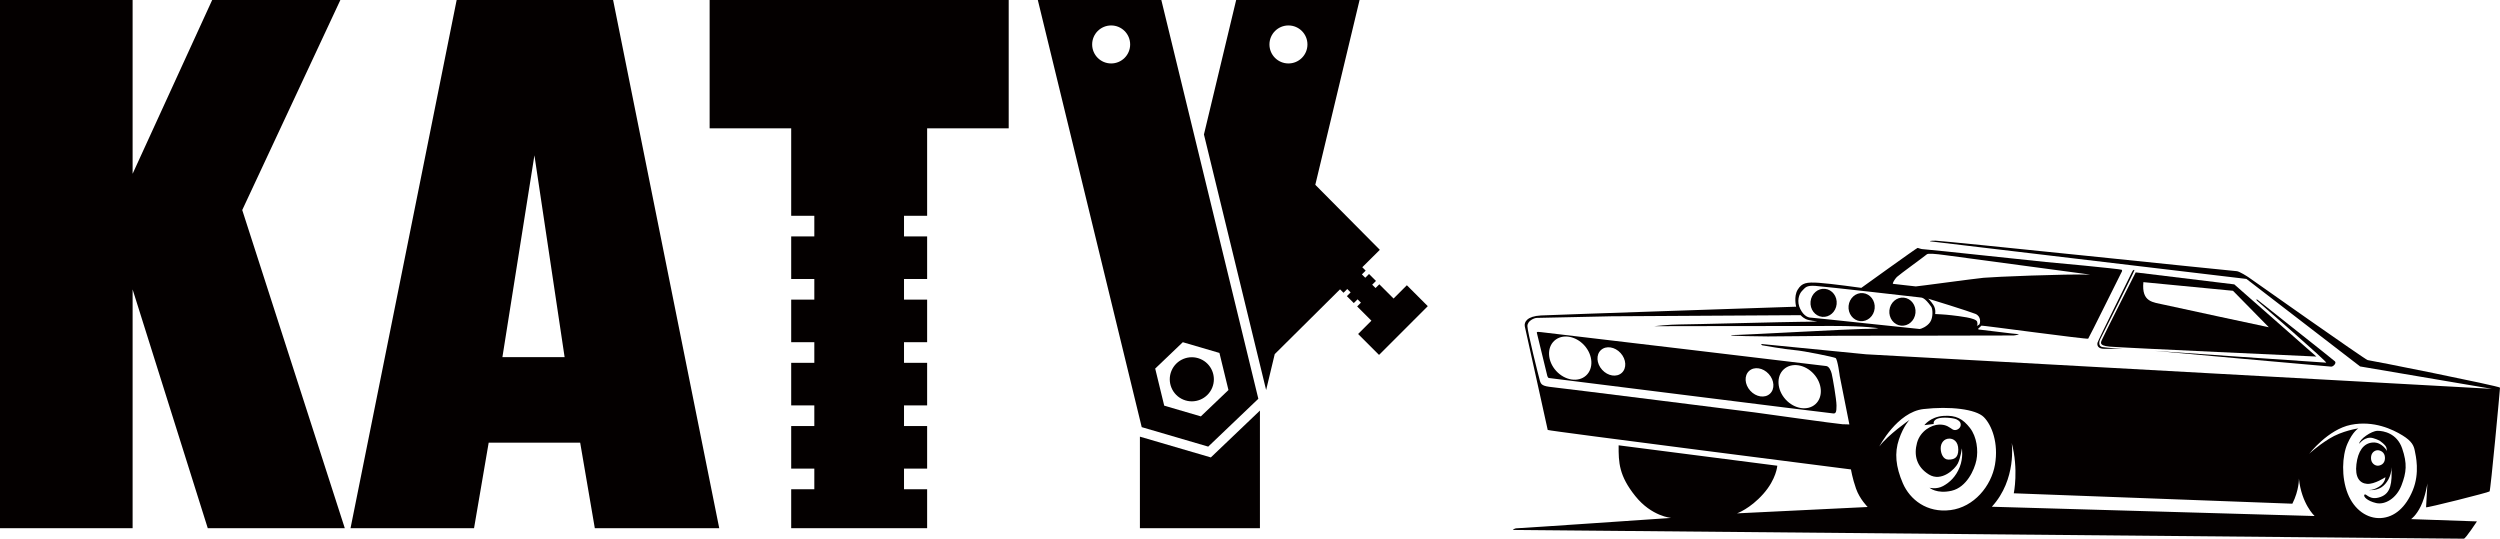
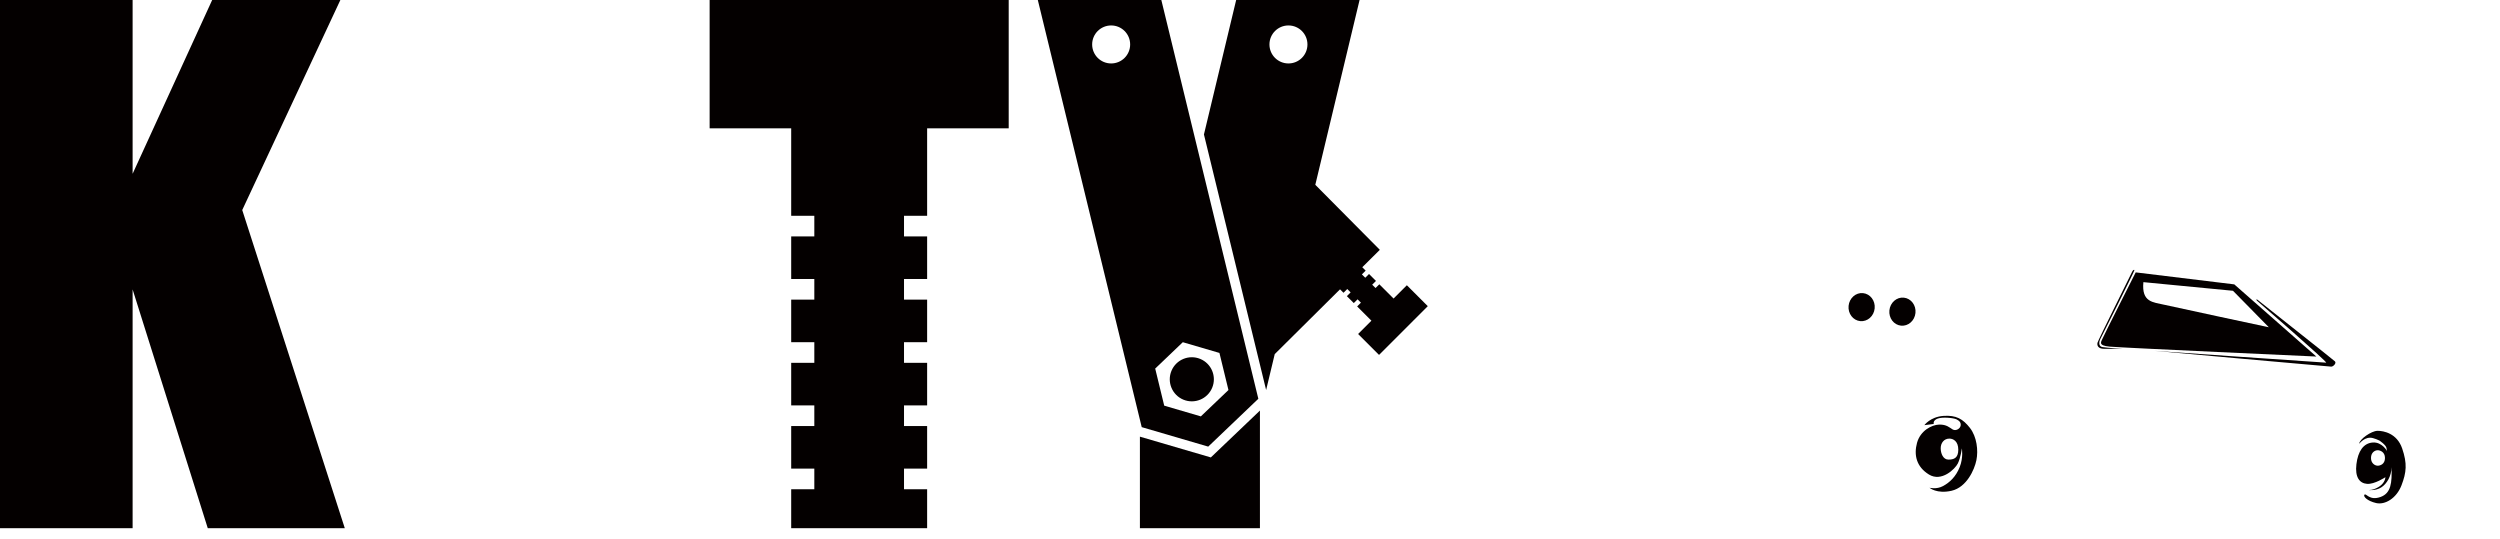
<svg xmlns="http://www.w3.org/2000/svg" id="_レイヤー_2" data-name="レイヤー 2" viewBox="0 0 1838.06 396.09">
  <defs>
    <style>      .cls-1 {        fill: #040000;      }    </style>
  </defs>
  <g id="_レイヤー_1-2" data-name="レイヤー 1">
    <g>
      <polygon class="cls-1" points="250.25 0 156 0 97.5 127.77 97.5 0 0 0 0 388.34 97.5 388.34 97.5 212.78 152.75 388.34 253.5 388.34 178.1 154.43 250.25 0" />
-       <path class="cls-1" d="M335.75,0l-78.03,388.34h90.81l10.76-62.88h67.27l10.76,62.88h91.48L450.77,0h-115.02ZM369.38,262.58l23.54-148.39,22.2,148.39h-45.74Z" />
      <polygon class="cls-1" points="521.74 94.35 581.71 94.35 581.71 158.65 598.71 158.65 598.71 173.82 581.71 173.82 581.71 205.12 598.71 205.12 598.71 220.29 581.71 220.29 581.71 251.59 598.71 251.59 598.71 266.76 581.71 266.76 581.71 298.06 598.71 298.06 598.71 313.24 581.71 313.24 581.71 344.53 598.71 344.53 598.71 359.71 581.71 359.71 581.71 388.34 681.65 388.34 681.65 359.71 664.65 359.71 664.65 344.53 681.65 344.53 681.65 313.24 664.65 313.24 664.65 298.06 681.65 298.06 681.65 266.76 664.65 266.76 664.65 251.59 681.65 251.59 681.65 220.29 664.65 220.29 664.65 205.12 681.65 205.12 681.65 173.82 664.65 173.82 664.65 158.65 681.65 158.65 681.65 94.35 741.62 94.35 741.62 0 521.74 0 521.74 94.35" />
      <path class="cls-1" d="M1024.59,219.49l-10.48-10.48-2.77,2.77-2.47-2.47,2.77-2.77-5.1-5.1-2.77,2.77-2.47-2.47,2.77-2.77-2.49-2.49,12.9-12.8-47.44-47.81,1.67-6.95,15.61-65.17,15.27-63.74h-90.73l-10.35,43.18-13.34,55.67,45.72,187.89.47-1.96,5.86-24.44,48.01-47.64,2.55,2.55,2.77-2.77,2.47,2.47-2.77,2.77,5.1,5.1,2.77-2.77,2.47,2.47-2.77,2.77,10.48,10.48-9.78,9.78,15.38,15.38,35.84-35.84-15.38-15.38-9.78,9.78ZM947.3,46.65c-7.72,0-13.97-6.25-13.97-13.97s6.25-13.97,13.97-13.97,13.97,6.25,13.97,13.97-6.25,13.97-13.97,13.97Z" />
      <circle class="cls-1" cx="876.26" cy="278.86" r="16.21" transform="translate(283.29 981.71) rotate(-67.5)" />
      <path class="cls-1" d="M888.31,328.36l36.85-35.18-6.02-24.75-6.02-24.75-31.87-130.99-15.84-65.11-11.58-47.58h-90.81l16.65,68.44,15.84,65.11,31.87,130.99,6.02,24.75,6.02,24.75,48.89,14.32ZM869.63,251.6l26.93,7.89,6.63,27.27-20.3,19.38-26.93-7.89-6.63-27.27,20.3-19.38ZM816.95,46.65c-7.72,0-13.97-6.25-13.97-13.97s6.25-13.97,13.97-13.97,13.97,6.25,13.97,13.97-6.25,13.97-13.97,13.97Z" />
      <polygon class="cls-1" points="838.09 321.04 838.09 388.34 926.33 388.34 926.33 301.86 890.24 336.31 838.09 321.04" />
-       <path class="cls-1" d="M1830.39,361.35c.79-.79,7.68-75.18,7.68-76.32s-96-20.29-97.32-20.29-86.74-60.26-87.44-60.79-7.06-4.59-8.91-4.59-216.35-22.41-221.38-22.41-3.97.47-3.97.47l7.13.85,225.45,26.8,83.59,64.35,96.94,16.47-460.24-25.41-76.47-7.53c-1.36-.13.12.91.12.91,0,0,16.82,3,23.71,3.53,6.88.53,28.71,5.06,30.24,5.82,1.53.76,3.12,13.35,3.12,13.35l7.06,35.53s-2.71-.18-5.06-.18-64.71-8.71-64.71-8.71c0,0-141-17.76-148.53-18.53-7.53-.76-8.41-1.88-9.29-4.94s-9.12-35.94-9.12-39.94,5.12-6.06,6.94-6.06,54.76-1.18,54.76-1.18l139.18-.82s1.29,1.59,3.71,2.82c2.41,1.24,8.53,1.71,8.53,1.71,0,0-2.82.35-11.71.35s-81.82,1.94-89.35,1.94-18.88,1.29-18.88,1.29l25.12-.06s81-.12,106.29-.12,33.47,1.71,33.47,1.71c0,0-4.06.47-11.18.47s-88.82,4.41-92.82,4.41-4.59.12-4.12.41c.47.29,18.47.71,26.88.71s54.06-.53,54.06-.53c0,0,125.06-.06,126.65-.18,1.59-.12,5.18-1,3.18-1s-26.59-3.24-27.59-3.24-2.09-.32-1.71-.71c.38-.38,2.12-2,2.41-2.29s77.82,10.24,78.47,9.59c.65-.65,23.41-46.82,24.06-47.94.65-1.12,1.24-2.12.65-2.71-.59-.59-54.35-5.71-55.59-5.71s-87.06-9.35-89.65-9.35-4.29-1.06-4.94-1-41.32,29.35-41.32,29.35c0,0-21.97-3.09-31.15-3.71-9.18-.62-12.53,0-15.62,5.03-3.09,5.03-1.15,12.53-1.15,12.53,0,0-177.35,5.91-187.59,6.44s-12.53,4.85-11.91,8.03,16.85,75.53,16.85,76.15,222.97,29.03,222.97,29.03c0,0,.97,6.35,3.71,14.12s8.56,13.5,8.56,13.5l-96.09,4.68s9.62-3.35,19.32-14.29c9.71-10.94,10.32-20.74,10.32-20.74l-116.65-15c-.09,12.79.26,22.32,12.26,37.32s26.38,16.06,26.38,16.06c0,0-110.65,7.59-113.12,7.59s-3.26,1.24-3.26,1.24c0,0,697.94,6.44,699.18,6.44s9.62-12.71,9.62-12.71l-48.44-1.68s3.71-2.47,7.15-9.53c3.44-7.06,4.85-16.74,4.85-16.74,0,0-.97,16.85-.97,17.56s45.88-10.85,46.68-11.65ZM1455.25,238.51c-.6.6-1.75,1.04-2.07,1.16.28-.12,1.11-.7.48-3.1-.75-2.87-13.28-4.1-18.53-4.76-5.25-.66-12.35-.93-12.35-.93,0,0,.75-3.57-1.37-6.75-2.12-3.18-3.75-4.54-3.75-4.54.26,0,30.18,9.31,34.68,11.16s3.62,7.06,2.91,7.76ZM1394.68,203.59c1.54-1.54,21.13-15.75,21.97-16.59.84-.84,6-.44,13.76.62,7.76,1.06,106.5,14.29,106.5,14.29-18.47-.56-71.29,1.62-78.53,2.32-7.24.71-48.59,6.35-49.82,6.35s-15.65-1.88-16.65-1.88,1.22-3.57,2.76-5.12ZM1324.99,213.79c2.38-2.38,2.94-4.06,9.76-3.59,6.82.47,75.65,8.29,76.88,8.47,1.24.18,3.21-.32,8.28,6.87,1.11,1.58,1.5,7.85-.84,11.29-2.34,3.44-6.84,5.03-7.63,5.07-.79.04-78.22-8.35-79.87-8.35s-5.12-.71-7.94-6.29c-2.82-5.59-1.03-11.09,1.35-13.47ZM1434.03,375.03c-17.29,2.21-29.82-7.68-35.03-19.76-5.21-12.09-6.26-22.24-2.82-32.29,3.44-10.06,7.76-14.29,7.76-14.29,0,0-15.97,11.12-22.24,19.59,0,0,13.15-25.32,32.47-27.53,19.32-2.21,38.47,0,44.38,5.91,5.91,5.91,10.94,19.15,8.21,34.94-2.74,15.79-15.44,31.24-32.74,33.44ZM1464.46,372.56c18.47-20.17,14.59-46.94,14.59-46.94,5.18,19.65,1.53,37.06,1.53,37.06l204.82,7.65c5.06-10,4.82-18.47,4.82-18.47,1.88,18.59,11.53,27.53,11.53,27.53l-237.29-6.82ZM1774,360.32c-5.21,12.79-13.5,19.94-23.47,20.56-9.97.62-19.68-6-24.44-18s-4.15-27.71-.18-36.71,8.03-11.21,8.03-11.21c0,0-12,1.68-21.44,7.59-9.44,5.91-14.74,11.12-14.74,11.12,0,0,13.85-18,30.71-21.35,16.85-3.35,30.79,3.44,37.85,7.76,7.06,4.32,8.38,7.68,9.09,11.29.71,3.62,3.79,16.15-1.41,28.94Z" />
      <path class="cls-1" d="M1570.22,200.26s-23.41,46.24-24.35,48.59c-.94,2.35-3.76,5.18,5.18,6,8.94.82,152,7.29,152,7.29l-60.35-53.06-72.47-8.82ZM1591.05,224.03c-8-1.88-16.61-1.66-15.18-16.59l65.88,6.35,26.35,26.82s-69.06-14.71-77.06-16.59Z" />
      <path class="cls-1" d="M1583.64,257.91s128.82,11.65,130.35,11.65,4-2.59,2.71-3.88c-1.29-1.29-56.34-44.69-56.91-45.26-.57-.57-1.36-.17-.38.68,0,0,52.47,45.53,50.82,45.53s-126.59-8.71-126.59-8.71Z" />
      <path class="cls-1" d="M1567.37,200.26c-.76,1.84-24.76,49.66-25.24,51.72-.47,2.06.47,4.47,4.82,4.47h13.76c-.62,0-12-.71-15.06-1.29-3.06-.59-2.29-4.35-1.47-5.82.82-1.47,25.06-49.76,25.06-50.59s-1.12-.32-1.88,1.51Z" />
      <path class="cls-1" d="M1397.69,239.43c5.29.53,10.04-3.65,10.61-9.34.57-5.68-3.26-10.72-8.56-11.25-5.29-.53-10.04,3.65-10.61,9.34-.57,5.68,3.26,10.72,8.56,11.25Z" />
      <path class="cls-1" d="M1367.69,236.1c5.29.53,10.04-3.65,10.61-9.34.57-5.68-3.26-10.72-8.56-11.25-5.29-.53-10.04,3.65-10.61,9.34-.57,5.68,3.26,10.72,8.56,11.25Z" />
-       <path class="cls-1" d="M1339.73,232.95c5.29.53,10.04-3.65,10.61-9.34.57-5.68-3.26-10.72-8.56-11.25-5.29-.53-10.04,3.65-10.61,9.34-.57,5.68,3.26,10.72,8.56,11.25Z" />
      <path class="cls-1" d="M1747.97,316.76c-4.41,0-13.4,6.24-13.4,9.51,0,0,4.24-5.88,10.24-4.12,1.51.45,3.07.98,4.56,1.73h0s4.82,3.19,5.22,5.44l.4,2.25s-3.66-6.71-10.5-6.22c-6.84.49-10.85,6.44-12,15.97-1.15,9.53,2.29,13.99,7.81,14.43s13.5-4.9,13.5-4.9c0,0,0,3.93-4.5,6.88s-8.03,2.56-8.03,2.56c0,0,5.34.71,9.49-1.94,4.14-2.64,7.51-8.36,7.53-14.87.46,11.54-.38,19.14-8,21.89-8.29,3-10.58-2.95-11.84-1.69-1.26,1.26,2.03,4.68,8.56,6.18,6.53,1.5,14.96-3.49,18.62-13.01,3.66-9.53,4.32-16.01.49-27.18-3.84-11.16-13.72-12.93-18.13-12.93ZM1748.12,342.4c-1.83,0-4.91-1.59-4.91-5.69s2.94-5.69,4.91-5.69c1.58,0,5.37,1.1,5.37,5.69s-3.54,5.69-5.37,5.69Z" />
      <path class="cls-1" d="M1428.75,305.79c-9.53.71-13.9,6.79-13.9,6.79l6.88-.88s-.82-2.59,2.88-3.94,11.88-.47,13.94.59c2.06,1.06,3.35,2.35,2.94,4.65-.41,2.29-3.59,4.06-5.82,2.76s-4.47-3.76-10-3.59c-5.53.18-13.82,4.53-16.24,13.44-2.41,8.91-.47,17.56,8.76,23.26,9.24,5.71,19.24-4.04,21.26-8.15,2.03-4.1,2.96-11.07,2.96-11.07,0,0,1.19,6.75-1.59,13.76-2.78,7.01-7.32,11.29-12.22,13.94-4.9,2.65-10.01,1.24-10.01,1.24,0,0,5.38,4.76,16.32,2.21,10.94-2.56,16.72-15.31,18.18-22.46,1.46-7.15.35-17.21-4.76-23.74-5.12-6.53-10.06-9.53-19.59-8.82ZM1432.5,337.91c-3.84,0-5.65-4.5-5.65-8.34s2.38-7.1,6.4-7.1c2.74,0,6.53,1.85,6.53,8.16s-3.44,7.28-7.28,7.28Z" />
-       <path class="cls-1" d="M1130.17,245.72c.4,1.59,7.33,30.3,7.44,30.63.35,1.05.81,1.57,1.21,1.57s207.44,26.07,209.21,26.07,2.21-1.15,2.21-5.78-2.91-20.96-3.53-23.47c-.62-2.51-1.99-5.25-3.88-5.6-1.9-.35-206.47-24.57-210-24.97-3.53-.4-3.04-.04-2.65,1.54ZM1311.52,271.49c5.71-5.19,15.55-3.66,21.98,3.41,6.43,7.07,7.01,17.02,1.3,22.21-5.71,5.19-15.55,3.66-21.98-3.41-6.43-7.07-7.01-17.02-1.3-22.21ZM1286,272.72c3.75-3.4,10.2-2.4,14.42,2.24,4.22,4.64,4.6,11.16.85,14.56-3.75,3.4-10.2,2.4-14.42-2.24-4.22-4.64-4.6-11.16-.85-14.56ZM1177.09,257.34c3.75-3.4,10.2-2.4,14.42,2.24,4.22,4.64,4.6,11.16.85,14.56-3.75,3.4-10.2,2.4-14.42-2.24-4.22-4.64-4.6-11.16-.85-14.56ZM1142.82,250.49c5.71-5.19,15.55-3.66,21.98,3.41,6.43,7.07,7.01,17.02,1.3,22.21-5.71,5.19-15.55,3.66-21.98-3.41-6.43-7.07-7.01-17.02-1.3-22.21Z" />
    </g>
  </g>
</svg>